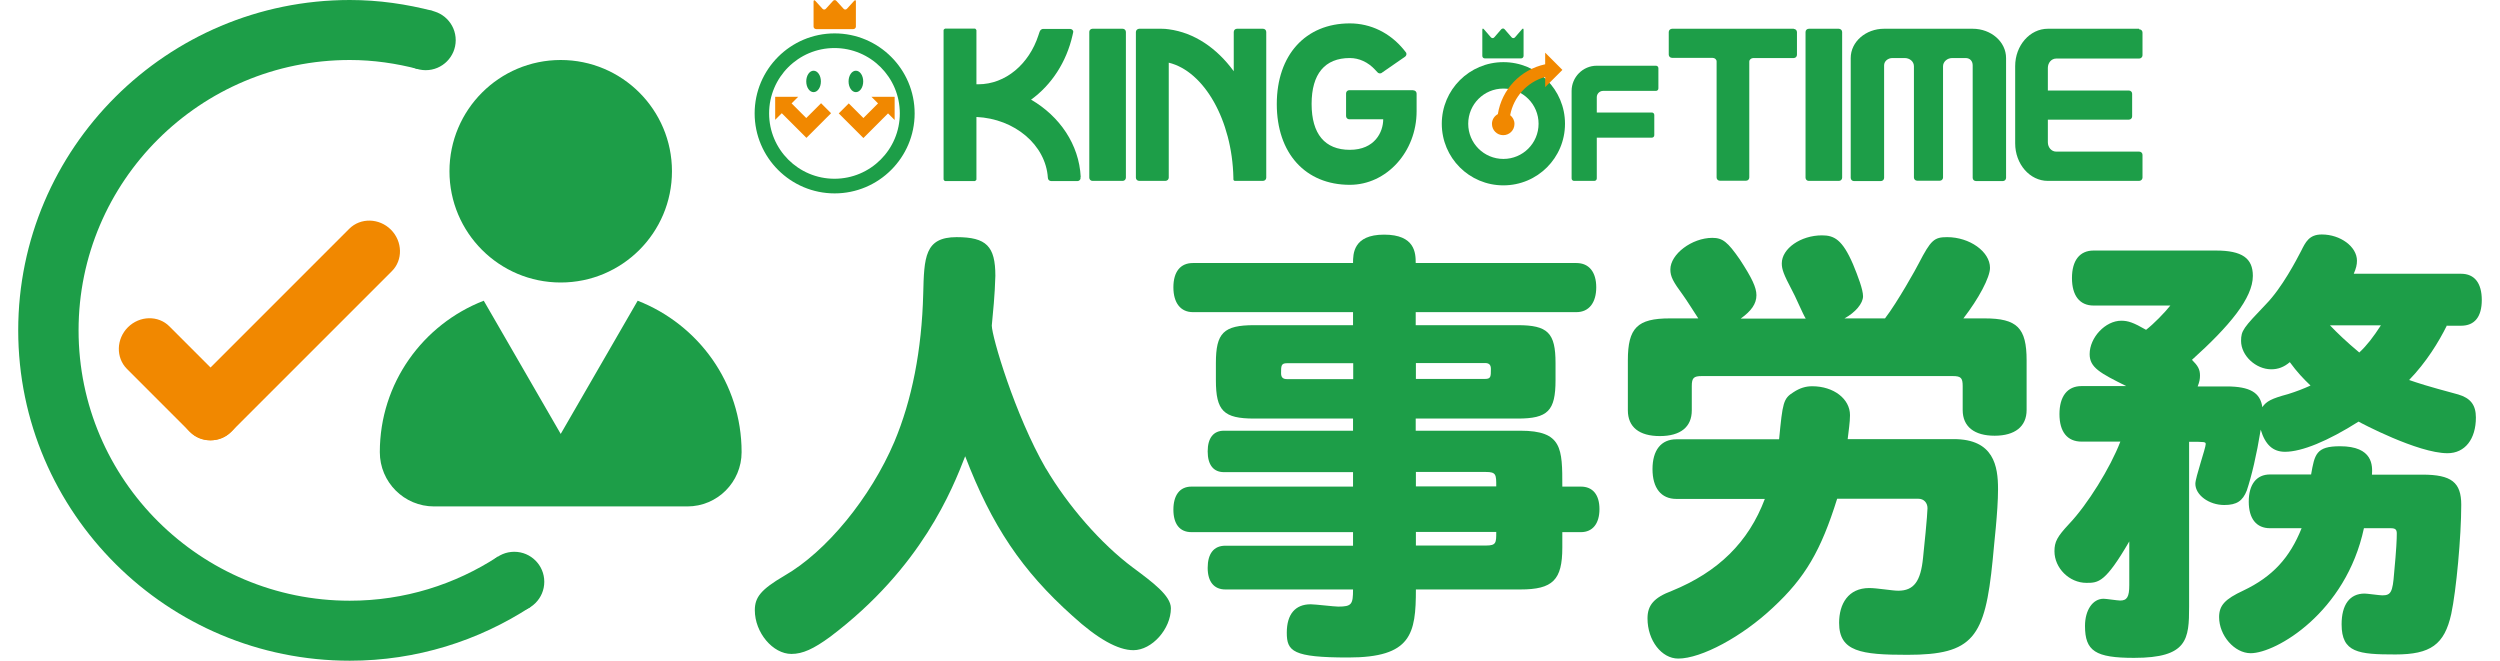
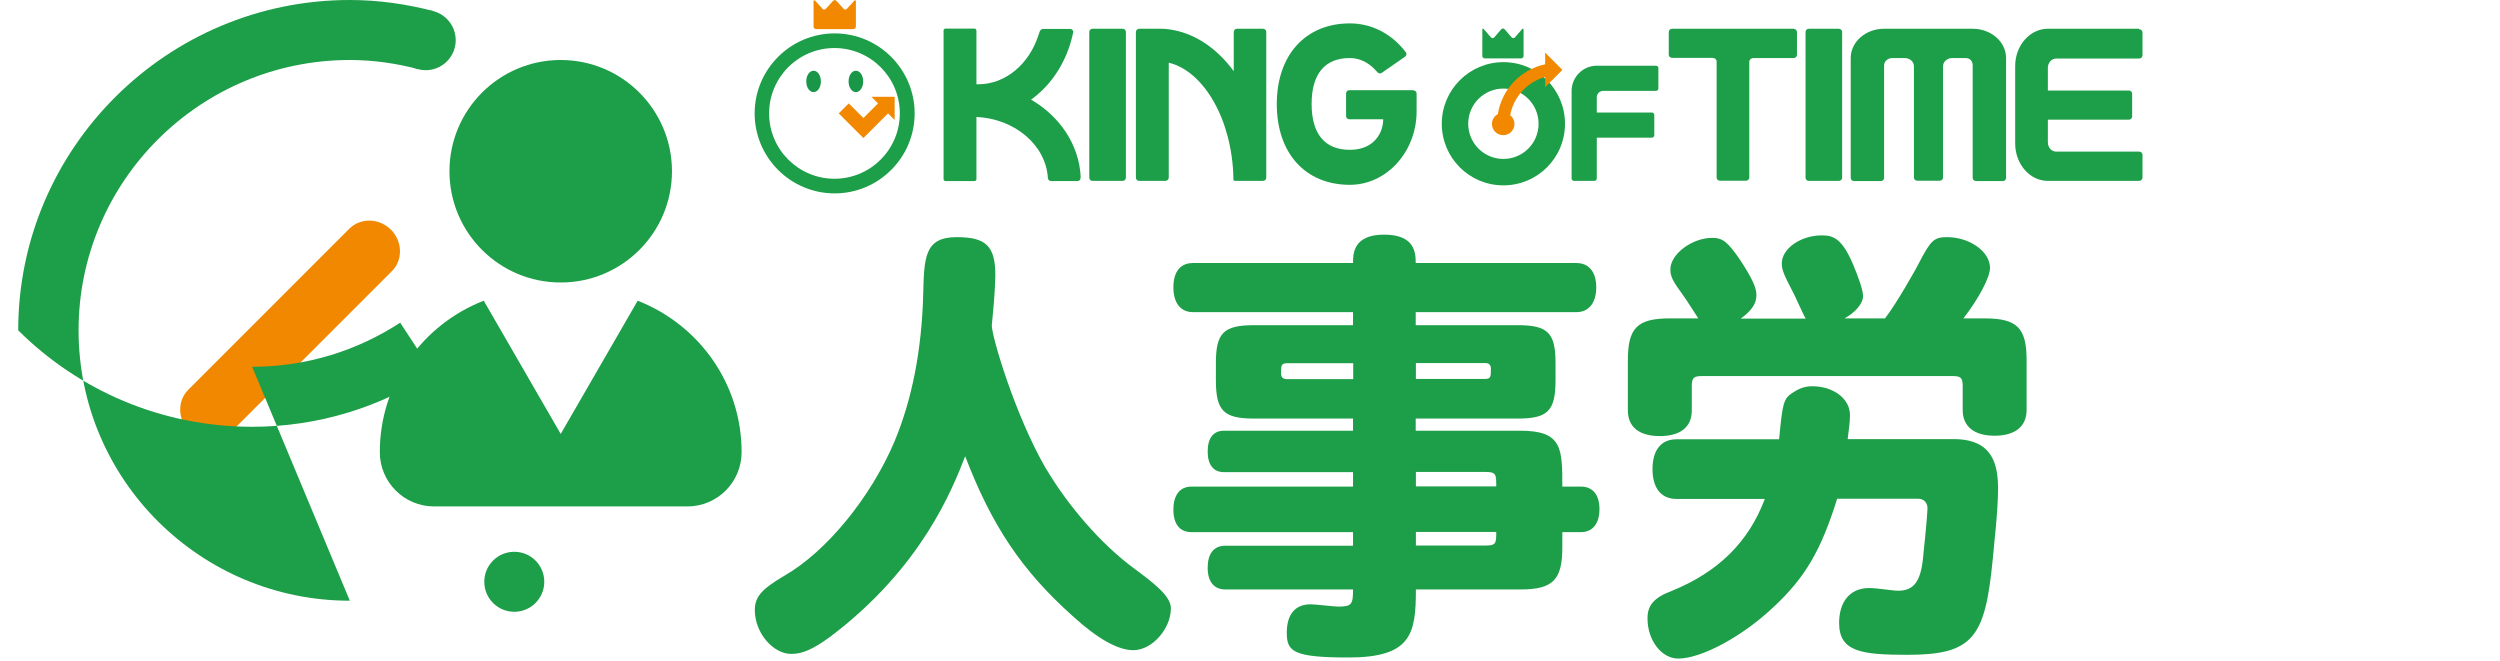
<svg xmlns="http://www.w3.org/2000/svg" id="_レイヤー_1-2" data-name=" レイヤー 1" viewBox="0 0 140 37">
  <defs>
    <style>
      .cls-1 {
        fill: #1d9e48;
      }

      .cls-2 {
        fill: #199647;
      }

      .cls-3 {
        fill: #f18800;
      }
    </style>
  </defs>
-   <path class="cls-3" d="m12.98,24.15h0c-.66.66-1.71.68-2.33.05l-3.54-3.54c-.63-.63-.6-1.68.05-2.33h0c.66-.66,1.71-.68,2.33-.05l3.54,3.54c.63.63.6,1.68-.05,2.33Z" />
  <path class="cls-3" d="m10.6,24.15h0c-.66-.66-.68-1.71-.05-2.33l9.01-9.01c.63-.63,1.68-.6,2.33.05h0c.66.66.68,1.71.05,2.33l-9.01,9.01c-.63.63-1.68.6-2.33-.05Z" />
  <circle class="cls-1" cx="31.4" cy="9.59" r="6.23" />
  <path class="cls-1" d="m35.71,16.84l-4.31,7.46-4.31-7.46c-3.4,1.32-5.82,4.61-5.82,8.48,0,1.68,1.36,3.04,3.04,3.04h14.18c1.68,0,3.04-1.36,3.04-3.04,0-3.87-2.42-7.15-5.82-8.48Z" />
-   <path class="cls-1" d="m19.59,33.64c-4.18,0-7.97-1.69-10.72-4.42h0c-2.76-2.74-4.47-6.53-4.47-10.72,0-8.35,6.81-15.14,15.19-15.14,1.33,0,2.6.19,3.83.51l.85-3.25C22.77.23,21.21,0,19.59,0,9.35,0,1.02,8.3,1.02,18.5c0,5.11,2.09,9.74,5.47,13.1h0c3.36,3.34,7.99,5.4,13.1,5.4,3.74,0,7.22-1.12,10.13-3.02l-1.84-2.81c-2.39,1.56-5.23,2.47-8.29,2.47h0Z" />
+   <path class="cls-1" d="m19.59,33.64c-4.18,0-7.97-1.69-10.72-4.42h0c-2.76-2.74-4.47-6.53-4.47-10.72,0-8.35,6.81-15.14,15.19-15.14,1.33,0,2.6.19,3.83.51l.85-3.25C22.77.23,21.21,0,19.59,0,9.35,0,1.02,8.3,1.02,18.5h0c3.36,3.34,7.99,5.4,13.1,5.4,3.74,0,7.22-1.12,10.13-3.02l-1.84-2.81c-2.39,1.56-5.23,2.47-8.29,2.47h0Z" />
  <circle class="cls-1" cx="23.84" cy="2.25" r="1.68" />
  <circle class="cls-1" cx="28.8" cy="32.58" r="1.68" />
  <path class="cls-1" d="m58.57,26.23c1.24,2.1,3.08,4.22,4.88,5.56,1.09.81,2.12,1.57,2.12,2.27,0,1.16-1.06,2.35-2.1,2.35-.86,0-2-.63-3.41-1.92-2.83-2.53-4.52-5.05-6.01-8.94-.71,1.82-2.43,6.24-7.56,10.11-.93.68-1.54.96-2.17.96-1.04,0-2.05-1.19-2.05-2.45,0-.73.35-1.16,1.64-1.92,2.38-1.36,4.85-4.4,6.17-7.5.99-2.35,1.54-5.15,1.62-8.29.05-2.05.08-3.18,1.87-3.18,1.67,0,2.17.51,2.17,2.17-.03,1.11-.13,2.02-.2,2.78,0,.61,1.29,5,3.03,8.01h0Z" />
  <path class="cls-1" d="m79.29,33c0,2.5-.25,3.82-3.79,3.82-3.11,0-3.44-.35-3.44-1.39s.48-1.59,1.34-1.59c.25,0,1.31.13,1.54.13.76,0,.83-.13.83-.96h-7.15c-.63,0-.99-.43-.99-1.21s.33-1.24.99-1.24h7.15v-.76h-9.05c-.66,0-1.01-.46-1.01-1.26s.35-1.29,1.01-1.29h9.05v-.81h-7.23c-.58,0-.91-.4-.91-1.16s.33-1.16.91-1.16h7.23v-.68h-5.53c-1.72,0-2.15-.43-2.15-2.15v-.96c0-1.69.43-2.12,2.15-2.12h5.53v-.73h-8.97c-.68,0-1.09-.51-1.09-1.39s.4-1.36,1.09-1.36h8.97c0-.5,0-1.59,1.74-1.59s1.77,1.04,1.77,1.59h9c.71,0,1.11.51,1.11,1.36s-.4,1.39-1.11,1.39h-9v.73h5.71c1.69,0,2.12.43,2.12,2.12v.96c0,1.72-.43,2.15-2.12,2.15h-5.71v.68h5.86c2.35,0,2.35.99,2.35,3.13h1.04c.66,0,1.04.45,1.04,1.26s-.38,1.29-1.04,1.29h-1.04v.86c0,1.82-.53,2.35-2.35,2.35h-5.86Zm-3.51-12.66h-3.71c-.33,0-.33.15-.33.56,0,.23.1.33.33.33h3.71v-.88Zm3.51,0v.88h3.87c.33,0,.33-.13.33-.56,0-.23-.1-.33-.33-.33h-3.87Zm0,6.9h4.5c0-.66,0-.81-.58-.81h-3.92v.81h0Zm0,3.31h3.92c.58,0,.58-.15.58-.76h-4.5v.76Z" />
  <path class="cls-1" d="m95.11,17.84c-.13-.2-.73-1.14-.86-1.31-.56-.76-.71-1.04-.71-1.44,0-.86,1.21-1.77,2.35-1.77.58,0,.86.23,1.54,1.21.68,1.04.93,1.57.93,2,0,.48-.28.88-.88,1.31h3.64c-.15-.23-.63-1.36-.76-1.57-.48-.91-.58-1.19-.58-1.52,0-.83,1.06-1.57,2.25-1.57.68,0,1.14.23,1.74,1.62.28.68.56,1.42.56,1.79,0,.4-.43.91-1.04,1.24h2.27c.68-.88,1.77-2.83,1.89-3.08.68-1.31.86-1.47,1.59-1.47,1.26,0,2.4.81,2.4,1.72,0,.53-.63,1.72-1.49,2.83h1.19c1.82,0,2.35.53,2.35,2.35v2.78c0,.93-.66,1.44-1.79,1.44s-1.79-.5-1.79-1.44v-1.34c0-.46-.1-.56-.56-.56h-14.05c-.45,0-.56.1-.56.56v1.36c0,.93-.63,1.44-1.79,1.44s-1.79-.51-1.79-1.44v-2.8c0-1.82.53-2.35,2.35-2.35h1.59Zm4.52,6.75c.2-2.05.23-2.27.81-2.63.35-.23.68-.33,1.04-.33,1.21,0,2.12.71,2.12,1.62,0,.4-.08.88-.13,1.34h5.94c2.25,0,2.48,1.52,2.48,2.8s-.23,3.11-.3,3.97c-.43,4.35-1.09,5.31-4.78,5.31-2.6,0-3.82-.18-3.82-1.79,0-1.06.51-1.95,1.69-1.95.43,0,1.29.15,1.62.15.88,0,1.26-.53,1.39-1.84.05-.43.25-2.45.25-2.78,0-.3-.2-.53-.51-.53h-4.55c-.91,2.91-1.79,4.42-3.59,6.09-1.74,1.64-4.02,2.86-5.31,2.86-.93,0-1.72-1.01-1.72-2.25,0-.73.35-1.16,1.36-1.54,2.6-1.06,4.3-2.73,5.21-5.15h-4.95c-.86,0-1.34-.61-1.34-1.67s.48-1.67,1.34-1.67h5.74Z" />
-   <path class="cls-1" d="m137.03,18.22c-.46.93-1.16,2.07-2.12,3.06.53.18.86.3,2.75.81.68.2.99.58.99,1.29,0,1.21-.61,2-1.59,2-1.67,0-4.9-1.72-4.98-1.77-1.72,1.09-3.18,1.69-4.12,1.69-.68,0-1.11-.4-1.36-1.24-.23,1.42-.51,2.6-.78,3.41-.23.58-.56.81-1.26.81-.86,0-1.62-.56-1.62-1.19,0-.35.58-2,.58-2.22,0-.13-.05-.13-.93-.13v9.22c0,1.84-.08,2.88-3.08,2.88-2.17,0-2.75-.38-2.75-1.79,0-.88.43-1.52,1.04-1.52.15,0,.78.1.93.1.38,0,.51-.2.51-.86v-2.45c-1.34,2.3-1.72,2.32-2.4,2.32-.96,0-1.79-.83-1.79-1.77,0-.53.15-.81.81-1.52,1.04-1.09,2.32-3.16,2.88-4.62h-2.17c-.81,0-1.24-.56-1.24-1.54s.43-1.57,1.24-1.57h2.5c-1.47-.73-2.05-1.04-2.05-1.79,0-.93.88-1.87,1.77-1.87.38,0,.68.1,1.39.51.43-.33,1.04-.96,1.36-1.36h-4.3c-.78,0-1.21-.56-1.21-1.54s.43-1.54,1.21-1.54h6.85c1.47,0,2.07.43,2.07,1.42,0,1.24-1.31,2.81-3.41,4.7.33.33.45.53.45.88,0,.2-.03.35-.13.61h1.62c1.31,0,1.89.35,2,1.16.23-.33.51-.48,1.44-.73.48-.15.86-.3,1.26-.48-.4-.38-.76-.76-1.16-1.31-.33.28-.66.4-1.04.4-.86,0-1.69-.76-1.69-1.59,0-.58.13-.73,1.39-2.05.91-.93,1.72-2.5,1.97-2.98.25-.5.45-.93,1.16-.93,1.04,0,1.97.68,1.97,1.47,0,.23-.05.43-.18.73h6.01c.76,0,1.16.53,1.16,1.47s-.4,1.44-1.16,1.44h-.78Zm-7.61,8.36c.2-1.14.28-1.59,1.62-1.59,1.87,0,1.82,1.11,1.79,1.59h2.83c1.62,0,2.17.43,2.17,1.69,0,1.77-.28,4.8-.56,6.11-.38,1.72-1.16,2.27-3.13,2.27-2.07,0-3.01-.1-3.01-1.69,0-1.09.45-1.72,1.29-1.72.15,0,.83.1.99.1.48,0,.58-.18.66-1.24.13-1.36.15-1.92.15-2.22,0-.23-.08-.3-.35-.3h-1.49c-1.01,4.73-4.93,7-6.34,7-.91,0-1.77-.99-1.77-2.02,0-.66.33-1.01,1.36-1.49,1.64-.78,2.6-1.84,3.26-3.49h-1.77c-.76,0-1.19-.53-1.19-1.49s.43-1.52,1.19-1.52c0,0,2.3,0,2.3,0Zm1.06-8.36c.38.4.93.93,1.64,1.52.43-.4.78-.86,1.21-1.52h-2.86Z" />
  <path class="cls-1" d="m62.87,1.61h-1.69c-.1,0-.18.08-.18.17v8.17c0,.1.08.18.18.18h1.69c.1,0,.18-.08.18-.18V1.79c0-.1-.08-.18-.18-.18Z" />
  <path class="cls-1" d="m79.14,5.05h-3.58c-.1,0-.18.08-.18.18v1.27c0,.1.08.18.18.18h1.9c0,.71-.47,1.71-1.87,1.71s-2.14-.89-2.14-2.57.74-2.57,2.14-2.57c.52,0,1.02.23,1.41.65,0,0,.1.1.13.14.03.04.07.06.12.07.05,0,.1,0,.14-.04.04-.03,1.26-.87,1.3-.9.04-.03.06-.07.07-.12,0-.05,0-.09-.04-.13-.03-.04-.11-.14-.11-.14-.77-.94-1.85-1.47-3.02-1.47-2.48,0-4.09,1.77-4.09,4.52s1.6,4.52,4.09,4.52c2.06,0,3.74-1.85,3.74-4.12v-.99c0-.1-.08-.18-.18-.18Z" />
  <path class="cls-1" d="m60.52,9.91c-.09-1.82-1.18-3.4-2.78-4.33,1.14-.82,1.98-2.1,2.32-3.6,0,0,.02-.08.04-.18.02-.1-.08-.18-.17-.18h-1.51c-.12,0-.18.09-.21.18-.03.1-.06.18-.06.18-.52,1.6-1.83,2.74-3.37,2.74-.03,0-.07,0-.1,0V1.69s-.04-.09-.09-.09h-1.66s-.09.04-.09.09v8.36s.04.09.09.09h1.66s.09-.04.09-.09v-3.5c2.15.1,3.88,1.57,4,3.4h0c0,.11.08.19.19.19,0,0,.01,0,.02,0h0s-.01,0-.02,0h1.47c.09,0,.16-.07.17-.15,0-.01,0-.06,0-.08h0Z" />
  <path class="cls-1" d="m70.74,1.61h-1.47c-.1,0-.18.08-.18.18v2.2c-.95-1.3-2.21-2.16-3.64-2.35-.13-.02-.27-.03-.41-.03h-1.24c-.1,0-.19.08-.19.18v8.16c0,.1.08.18.19.18h1.46c.1,0,.19-.08.19-.18V3.51c1.98.48,3.55,3.22,3.62,6.44,0,0,0,.04,0,.09s.04.09.09.09,1.56,0,1.56,0c.11,0,.19-.08.19-.18V1.79c0-.1-.08-.18-.18-.18h0Z" />
  <path class="cls-1" d="m100.46,1.61h-6.82c-.1,0-.19.08-.19.18v1.27c0,.1.08.18.19.18h2.26c.13,0,.23.09.23.2v6.5c0,.1.08.18.18.18h1.47c.1,0,.18-.08.18-.18V3.45c0-.11.11-.2.23-.2h2.26c.1,0,.18-.08.18-.18v-1.27c0-.1-.08-.18-.18-.18h0Z" />
  <path class="cls-1" d="m101.28,1.61h1.69c.1,0,.19.08.19.18v8.16c0,.1-.08.18-.18.18h-1.69c-.1,0-.18-.08-.18-.18V1.79c0-.1.08-.18.19-.18h0Z" />
  <path class="cls-1" d="m110.49,1.61h-4.98c-1.03,0-1.87.73-1.87,1.64h0v6.71c0,.1.08.18.18.18h1.51c.1,0,.18-.08.18-.18V3.66c0-.23.21-.41.47-.41h.68c.29,0,.52.2.52.46v6.23c0,.1.08.18.18.18h1.27c.1,0,.18-.08.18-.18V3.71c0-.25.23-.46.52-.46h.74c.26,0,.4.18.4.41v6.3c0,.1.08.18.19.18h1.5c.1,0,.18-.08.18-.18V3.25c0-.91-.84-1.64-1.87-1.64h0Z" />
  <path class="cls-1" d="m119.79,1.61h-5.11c-1.01,0-1.83.94-1.83,2.09v4.33c0,1.16.82,2.1,1.83,2.1h5.11c.1,0,.19-.08.19-.18v-1.28c0-.1-.08-.18-.19-.18h-4.65c-.25,0-.46-.23-.46-.52v-1.27h4.54c.1,0,.18-.08.18-.18v-1.27c0-.1-.08-.18-.18-.18h-4.54v-1.27c0-.29.21-.52.46-.52h4.65c.1,0,.19-.08.19-.18v-1.28c0-.1-.08-.18-.19-.18Z" />
  <path class="cls-1" d="m92.73,3.68c-.08,0-3.31,0-3.31,0h0c-.78,0-1.41.64-1.41,1.41v4.9c0,.08.06.14.14.14h1.13c.08,0,.14-.06.14-.14v-2.28h3.08c.08,0,.14-.06.14-.14v-1.13c0-.08-.06-.14-.14-.14h-3.08v-.86c0-.19.16-.35.35-.35h2.96c.08,0,.14-.06.14-.14v-1.13c0-.08-.06-.14-.14-.14h0Z" />
  <path class="cls-1" d="m83.18,3.27h2c.08,0,.14-.06.14-.14v-1.46c0-.08-.04-.09-.09-.03l-.39.45c-.05.06-.14.06-.19,0l-.39-.45c-.05-.06-.13-.06-.19,0l-.39.45c-.05.06-.13.06-.19,0l-.39-.45c-.05-.06-.09-.05-.09.03v1.46c0,.08.06.14.14.14h0Z" />
  <path class="cls-1" d="m84.19,3.48c-1.9,0-3.45,1.54-3.45,3.45s1.54,3.45,3.45,3.45,3.45-1.54,3.45-3.45-1.54-3.45-3.45-3.45Zm0,5.42c-1.09,0-1.97-.88-1.97-1.97s.88-1.97,1.97-1.97,1.97.88,1.97,1.97-.88,1.97-1.97,1.97Z" />
  <path class="cls-3" d="m87.49,3.91l-.96-.96v.65c-1.39.3-2.43,1.41-2.65,2.79-.2.11-.33.31-.33.55,0,.35.28.63.63.63s.63-.28.63-.63c0-.2-.09-.37-.24-.49.19-1.02.95-1.86,1.96-2.14v.57l.96-.96h0Z" />
  <path class="cls-3" d="m47.43.49c-.05.06-.14.06-.19,0l-.4-.44c-.05-.06-.14-.06-.19,0l-.4.44c-.05.06-.14.06-.19,0l-.4-.44c-.05-.06-.1-.04-.1.03v1.41c0,.08.07.14.15.14h2.07c.08,0,.15-.06.15-.14V.08c0-.08-.04-.09-.1-.03l-.4.44h0Z" />
  <path class="cls-1" d="m42.26,6.35c0,2.47,2.01,4.48,4.48,4.48s4.48-2.01,4.48-4.48-2.01-4.48-4.48-4.48-4.48,2.01-4.48,4.48Zm.81,0c0-2.02,1.64-3.66,3.66-3.66s3.66,1.64,3.66,3.66-1.64,3.66-3.66,3.66-3.66-1.64-3.66-3.66Z" />
  <path class="cls-2" d="m47.52,4.56c0,.33.18.6.41.6s.41-.27.41-.6-.18-.6-.41-.6-.41.27-.41.6Z" />
  <path class="cls-2" d="m45.97,4.56c0,.33-.18.6-.41.6s-.41-.27-.41-.6.18-.6.41-.6.41.27.41.6Z" />
-   <path class="cls-3" d="m45.15,6.61c-.31-.31-.82-.82-.82-.82l.37-.37h-1.29v1.29l.37-.37,1.38,1.38,1.38-1.38-.56-.56s-.51.51-.82.82h0Z" />
  <path class="cls-3" d="m50.09,5.42h-1.29l.37.37s-.51.51-.82.82c-.31-.31-.82-.82-.82-.82l-.56.56,1.38,1.38,1.38-1.38.37.37v-1.29Z" />
</svg>